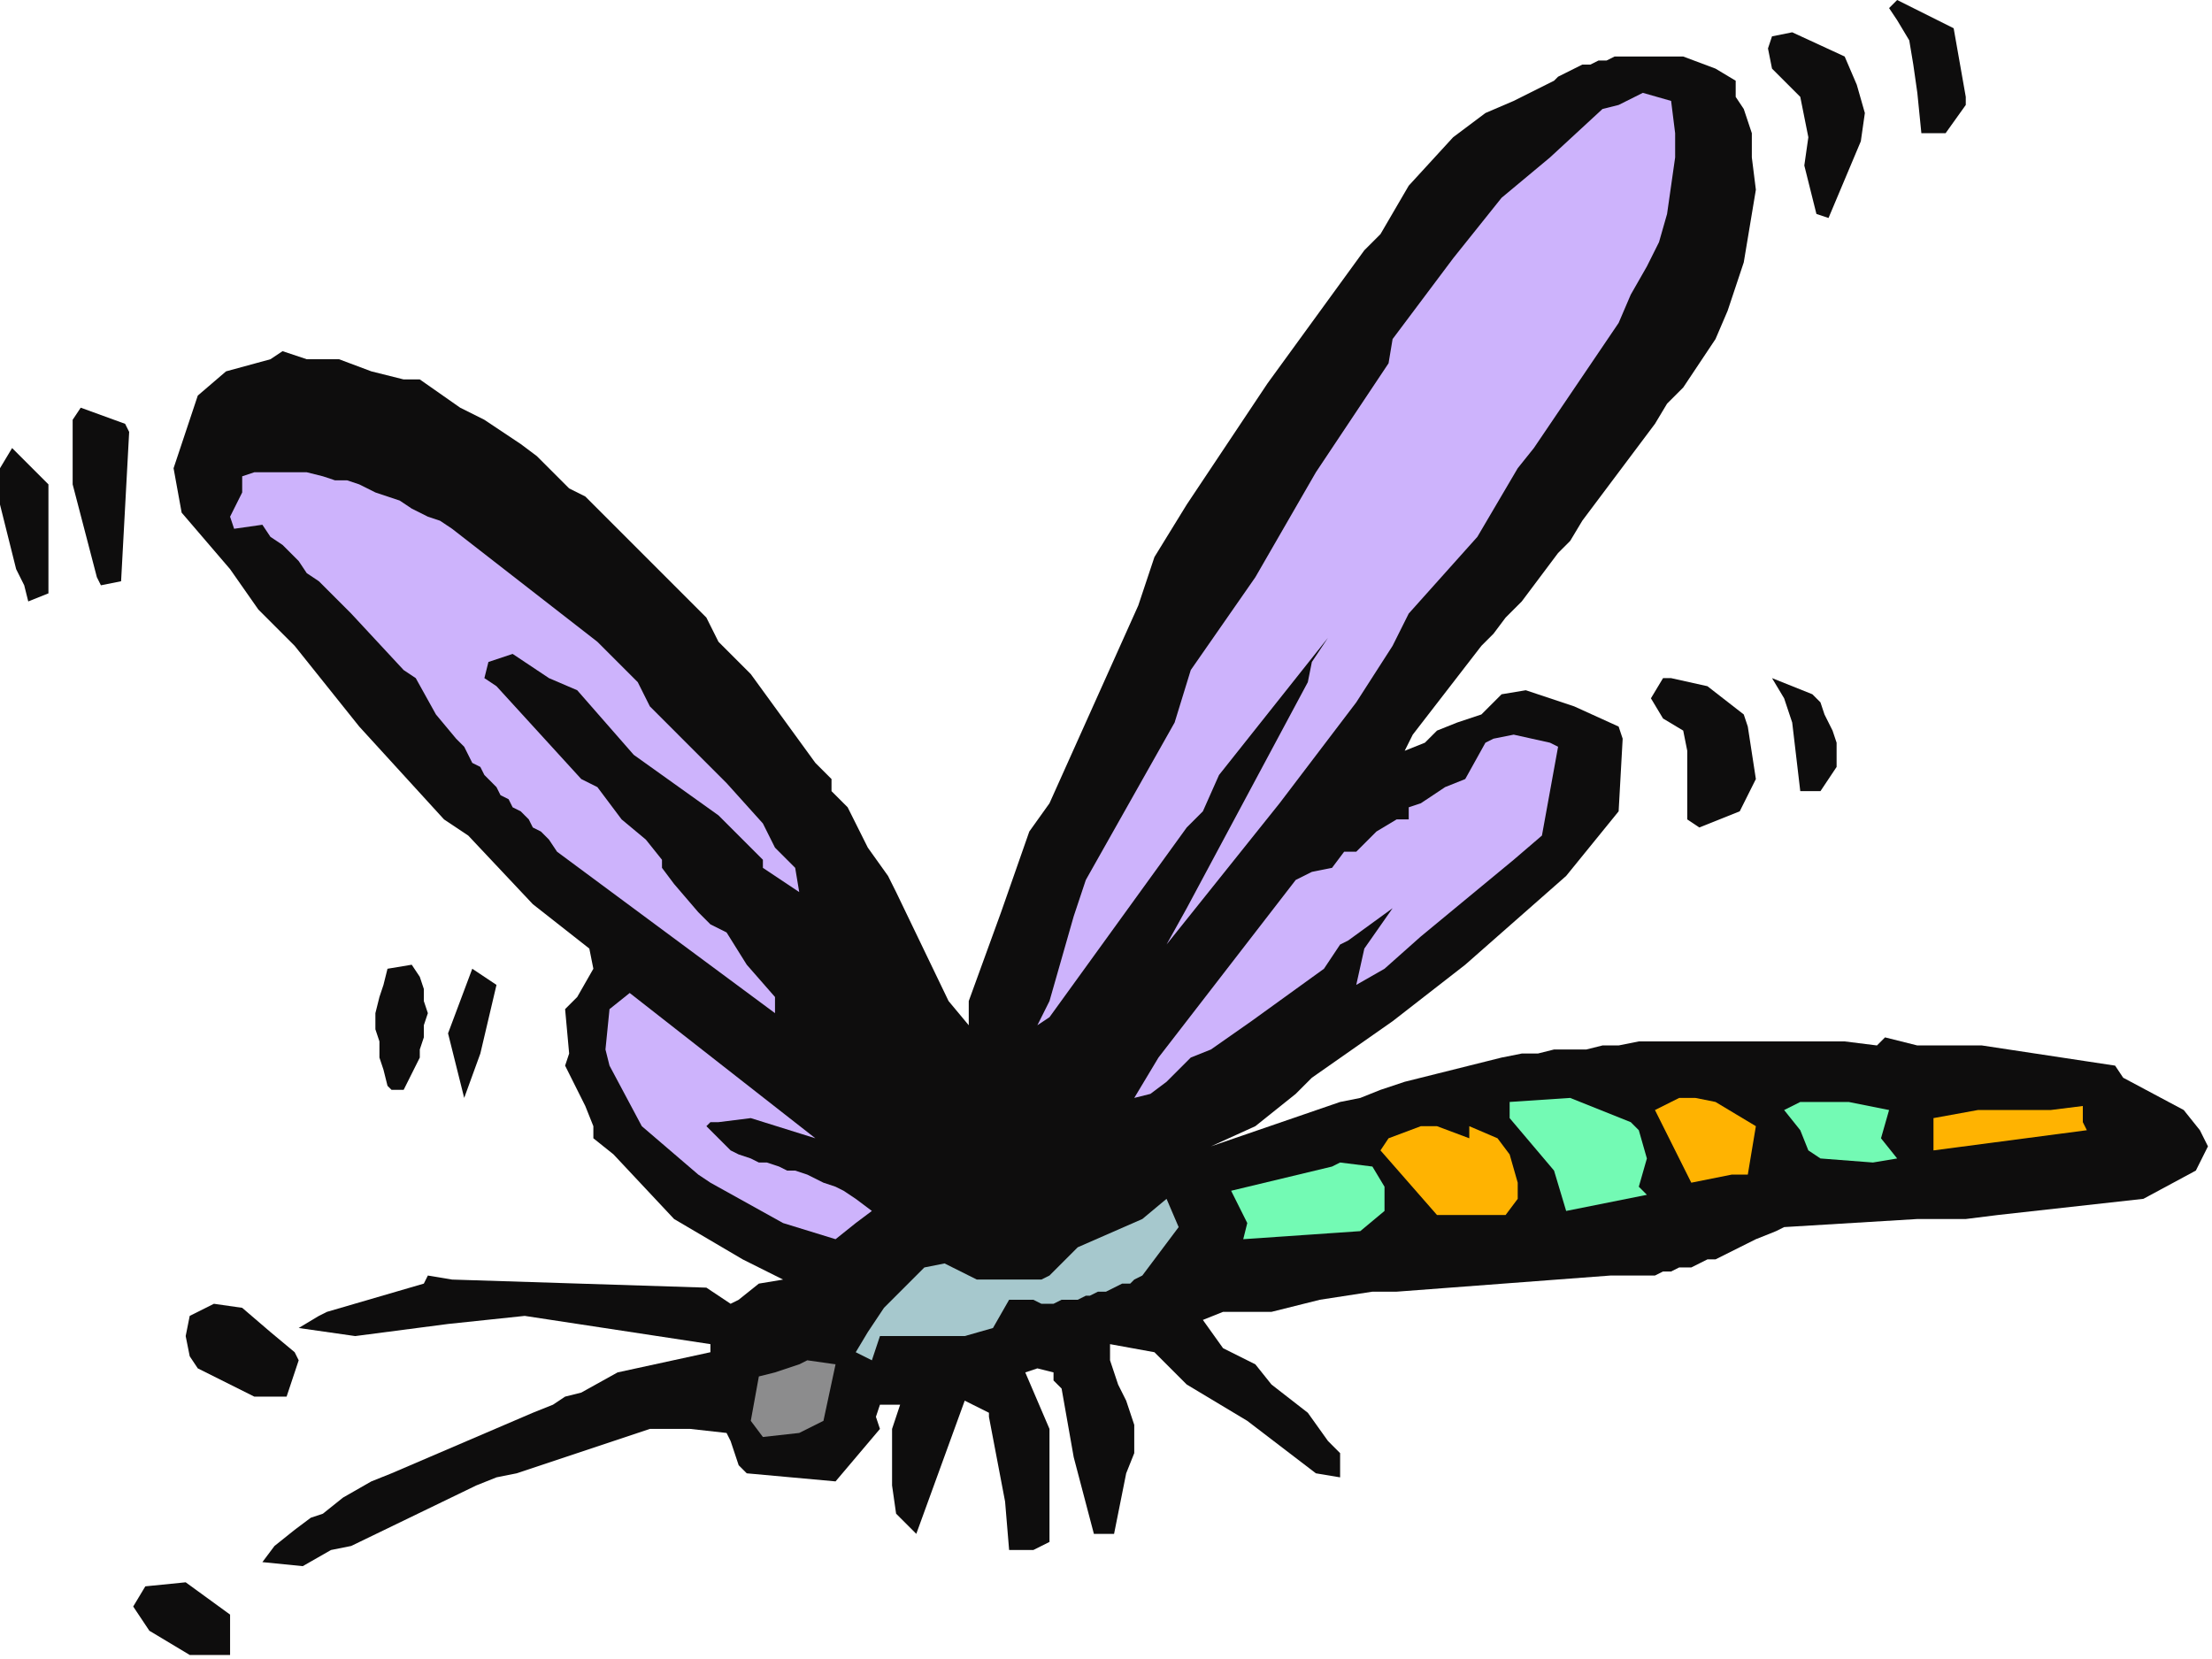
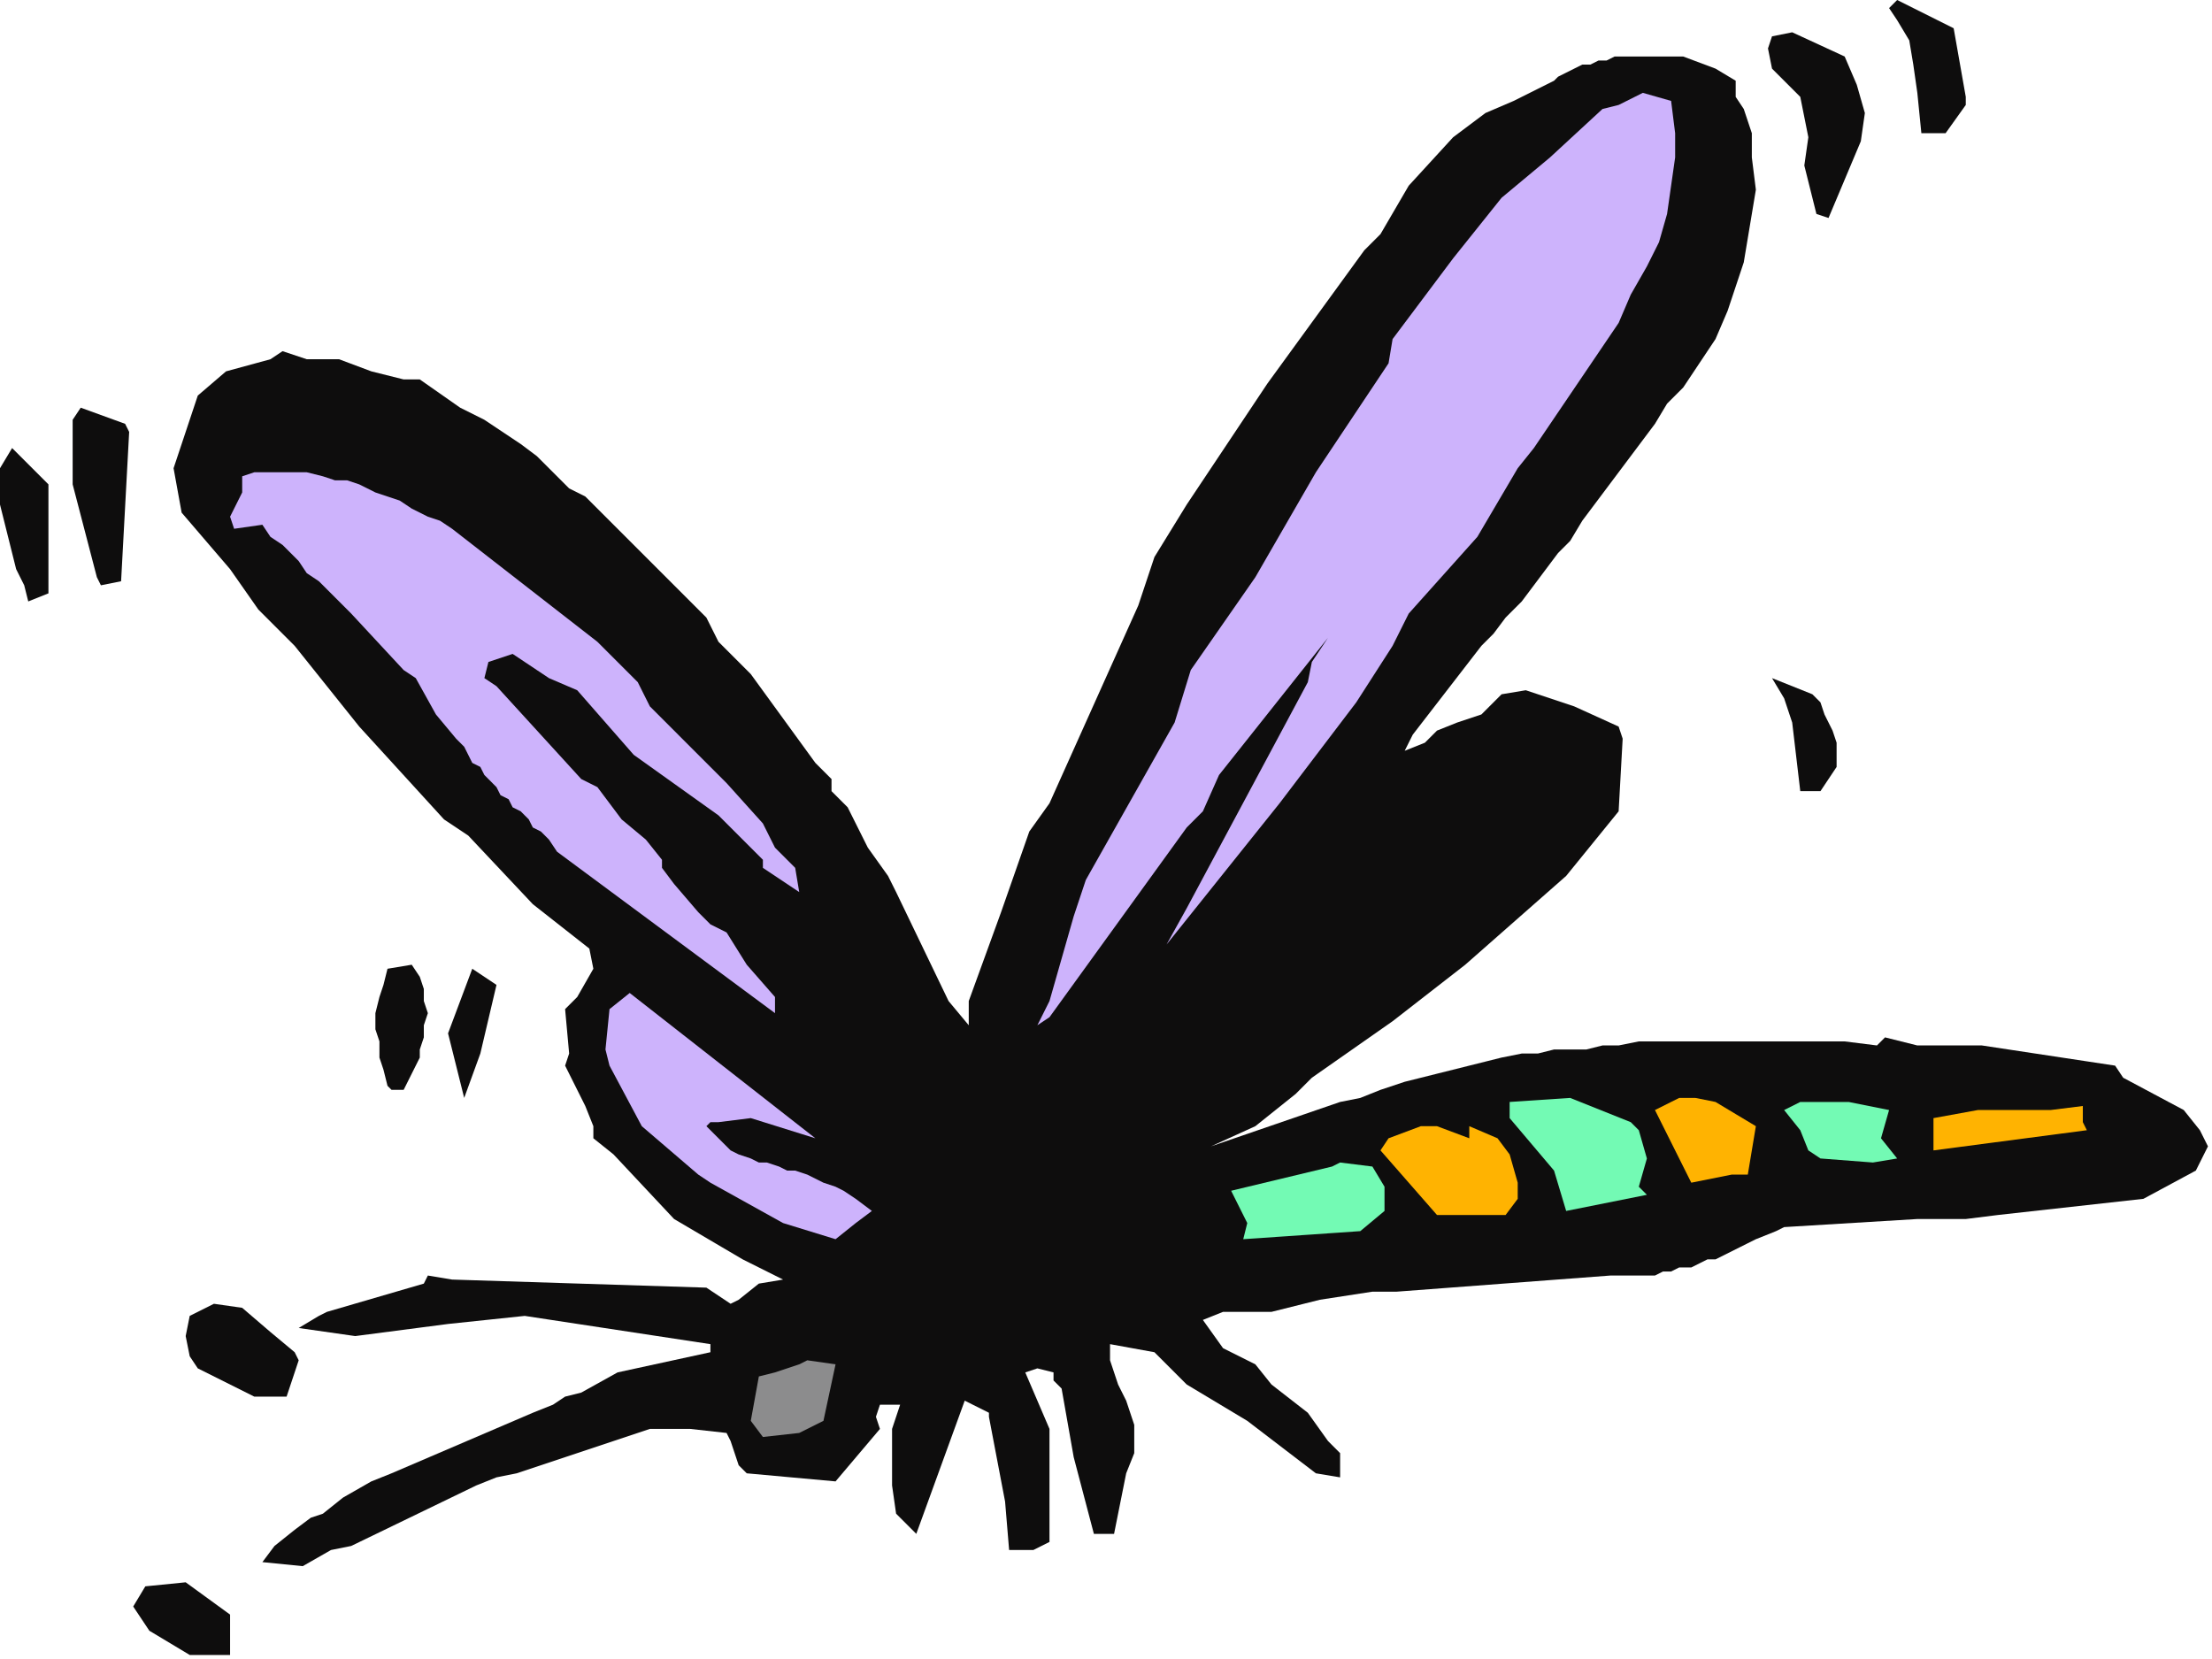
<svg xmlns="http://www.w3.org/2000/svg" xmlns:ns1="http://sodipodi.sourceforge.net/DTD/sodipodi-0.dtd" xmlns:ns2="http://www.inkscape.org/namespaces/inkscape" version="1.0" width="144.992mm" height="108.744mm" id="svg51" ns1:docname="CINSE023.WMF">
  <ns1:namedview pagecolor="#ffffff" bordercolor="#666666" borderopacity="1" objecttolerance="10" gridtolerance="10" guidetolerance="10" ns2:pageopacity="0" ns2:pageshadow="2" ns2:window-width="640" ns2:window-height="480" id="namedview53" />
  <defs id="defs3">
    <pattern id="WMFhbasepattern" patternUnits="userSpaceOnUse" width="6" height="6" x="0" y="0" />
  </defs>
  <path style="fill:#0e0d0d;fill-rule:evenodd;fill-opacity:1;stroke:none;" d="  M 47,410   L 37,404   L 33,398   L 36,393   L 46,392   L 57,400   L 57,402   L 57,410   L 47,410  z " id="path5" />
  <path style="fill:#0e0d0d;fill-rule:evenodd;fill-opacity:1;stroke:none;" d="  M 65,387   L 68,383   L 73,379   L 77,376   L 80,375   L 85,371   L 92,367   L 97,365   L 132,350   L 137,348   L 140,346   L 144,345   L 153,340   L 176,335   L 176,333   L 130,326   L 111,328   L 88,331   L 74,329   L 79,326   L 81,325   L 105,318   L 106,316   L 112,317   L 175,319   L 181,323   L 183,322   L 188,318   L 194,317   L 184,312   L 167,302   L 152,286   L 147,282   L 147,279   L 145,274   L 141,266   L 140,264   L 141,261   L 140,250   L 143,247   L 147,240   L 146,235   L 132,224   L 116,207   L 110,203   L 89,180   L 73,160   L 68,155   L 64,151   L 57,141   L 45,127   L 43,116   L 49,98   L 56,92   L 67,89   L 70,87   L 76,89   L 84,89   L 92,92   L 100,94   L 104,94   L 114,101   L 120,104   L 129,110   L 133,113   L 141,121   L 145,123   L 158,136   L 175,153   L 178,159   L 186,167   L 202,189   L 206,193   L 206,196   L 210,200   L 215,210   L 220,217   L 222,221   L 235,248   L 240,254   L 240,248   L 248,226   L 255,206   L 260,199   L 282,150   L 286,138   L 294,125   L 314,95   L 338,62   L 342,58   L 349,46   L 360,34   L 368,28   L 375,25   L 377,24   L 379,23   L 381,22   L 383,21   L 385,20   L 386,19   L 388,18   L 390,17   L 392,16   L 394,16   L 396,15   L 398,15   L 400,14   L 401,14   L 403,14   L 405,14   L 417,14   L 425,17   L 430,20   L 430,24   L 432,27   L 434,33   L 434,39   L 435,47   L 434,53   L 433,59   L 432,65   L 430,71   L 428,77   L 425,84   L 421,90   L 417,96   L 413,100   L 410,105   L 407,109   L 404,113   L 401,117   L 398,121   L 395,125   L 392,129   L 389,134   L 386,137   L 383,141   L 380,145   L 377,149   L 373,153   L 370,157   L 367,160   L 350,182   L 348,186   L 353,184   L 356,181   L 361,179   L 367,177   L 372,172   L 378,171   L 390,175   L 401,180   L 402,183   L 401,201   L 388,217   L 363,239   L 345,253   L 325,267   L 321,271   L 311,279   L 300,284   L 332,273   L 337,272   L 342,270   L 348,268   L 352,267   L 356,266   L 360,265   L 364,264   L 368,263   L 372,262   L 377,261   L 381,261   L 385,260   L 389,260   L 393,260   L 397,259   L 401,259   L 406,258   L 410,258   L 414,258   L 423,258   L 432,258   L 457,258   L 465,259   L 467,257   L 475,259   L 486,259   L 491,259   L 524,264   L 526,267   L 541,275   L 545,280   L 547,284   L 544,290   L 531,297   L 495,301   L 487,302   L 475,302   L 442,304   L 440,305   L 435,307   L 433,308   L 431,309   L 429,310   L 427,311   L 425,312   L 423,312   L 421,313   L 419,314   L 416,314   L 414,315   L 412,315   L 410,316   L 408,316   L 406,316   L 404,316   L 401,316   L 399,316   L 346,320   L 340,320   L 327,322   L 315,325   L 303,325   L 298,327   L 303,334   L 311,338   L 315,343   L 324,350   L 329,357   L 332,360   L 332,366   L 326,365   L 309,352   L 294,343   L 286,335   L 275,333   L 275,337   L 276,340   L 277,343   L 279,347   L 280,350   L 281,353   L 281,356   L 281,360   L 279,365   L 276,380   L 271,380   L 266,361   L 263,344   L 261,342   L 261,340   L 257,339   L 254,340   L 260,354   L 260,382   L 256,384   L 250,384   L 249,372   L 245,351   L 245,350   L 239,347   L 227,380   L 222,375   L 221,368   L 221,354   L 223,348   L 218,348   L 217,351   L 218,354   L 207,367   L 185,365   L 183,363   L 181,357   L 180,355   L 171,354   L 161,354   L 128,365   L 123,366   L 118,368   L 87,383   L 82,384   L 75,388   L 65,387  z " id="path7" />
  <path style="fill:#8c8c8d;fill-rule:evenodd;fill-opacity:1;stroke:none;" d="  M 189,356   L 186,352   L 188,341   L 192,340   L 198,338   L 200,337   L 207,338   L 204,352   L 198,355   L 189,356  z " id="path9" />
  <path style="fill:#0e0d0d;fill-rule:evenodd;fill-opacity:1;stroke:none;" d="  M 63,346   L 49,339   L 47,336   L 46,331   L 47,326   L 53,323   L 60,324   L 67,330   L 73,335   L 74,337   L 71,346   L 63,346  z " id="path11" />
-   <path style="fill:#a6c8cd;fill-rule:evenodd;fill-opacity:1;stroke:none;" d="  M 216,337   L 212,335   L 215,330   L 219,324   L 229,314   L 234,313   L 242,317   L 258,317   L 260,316   L 267,309   L 283,302   L 289,297   L 292,304   L 283,316   L 281,317   L 280,318   L 278,318   L 276,319   L 274,320   L 272,320   L 270,321   L 269,321   L 267,322   L 265,322   L 263,322   L 261,323   L 260,323   L 258,323   L 256,322   L 254,322   L 250,322   L 246,329   L 239,331   L 221,331   L 218,331   L 216,337  z " id="path13" />
  <path style="fill:#cdb3fc;fill-rule:evenodd;fill-opacity:1;stroke:none;" d="  M 207,307   L 194,303   L 176,293   L 173,291   L 159,279   L 151,264   L 150,260   L 151,250   L 156,246   L 202,282   L 186,277   L 178,278   L 176,278   L 175,279   L 177,281   L 179,283   L 181,285   L 183,286   L 186,287   L 188,288   L 190,288   L 193,289   L 195,290   L 197,290   L 200,291   L 202,292   L 204,293   L 207,294   L 209,295   L 212,297   L 216,300   L 212,303   L 207,307  z " id="path15" />
  <path style="fill:#73fab4;fill-rule:evenodd;fill-opacity:1;stroke:none;" d="  M 308,307   L 309,303   L 305,295   L 330,289   L 332,288   L 340,289   L 343,294   L 343,300   L 337,305   L 308,307  z " id="path17" />
  <path style="fill:#ffb301;fill-rule:evenodd;fill-opacity:1;stroke:none;" d="  M 356,301   L 342,285   L 344,282   L 352,279   L 356,279   L 364,282   L 364,279   L 371,282   L 374,286   L 376,293   L 376,297   L 373,301   L 356,301  z " id="path19" />
  <path style="fill:#73fab4;fill-rule:evenodd;fill-opacity:1;stroke:none;" d="  M 388,300   L 385,290   L 374,277   L 374,273   L 389,272   L 404,278   L 406,280   L 408,287   L 406,294   L 408,296   L 388,300  z " id="path21" />
  <path style="fill:#ffb301;fill-rule:evenodd;fill-opacity:1;stroke:none;" d="  M 419,293   L 410,275   L 416,272   L 420,272   L 425,273   L 430,276   L 435,279   L 433,291   L 429,291   L 419,293  z " id="path23" />
  <path style="fill:#73fab4;fill-rule:evenodd;fill-opacity:1;stroke:none;" d="  M 451,287   L 448,285   L 446,280   L 442,275   L 446,273   L 458,273   L 468,275   L 466,282   L 470,287   L 464,288   L 451,287  z " id="path25" />
  <path style="fill:#ffb301;fill-rule:evenodd;fill-opacity:1;stroke:none;" d="  M 479,285   L 479,277   L 490,275   L 501,275   L 508,275   L 516,274   L 516,278   L 517,280   L 479,285  z " id="path27" />
-   <path style="fill:#cdb3fc;fill-rule:evenodd;fill-opacity:1;stroke:none;" d="  M 281,272   L 287,262   L 321,218   L 325,216   L 330,215   L 333,211   L 336,211   L 341,206   L 346,203   L 349,203   L 349,200   L 352,199   L 358,195   L 363,193   L 368,184   L 370,183   L 375,182   L 384,184   L 386,185   L 382,207   L 375,213   L 352,232   L 343,240   L 336,244   L 338,235   L 345,225   L 334,233   L 332,234   L 328,240   L 310,253   L 300,260   L 295,262   L 289,268   L 285,271   L 281,272  z " id="path29" />
  <path style="fill:#0e0d0d;fill-rule:evenodd;fill-opacity:1;stroke:none;" d="  M 115,272   L 111,256   L 117,240   L 123,244   L 119,261   L 115,272  z " id="path31" />
  <path style="fill:#0e0d0d;fill-rule:evenodd;fill-opacity:1;stroke:none;" d="  M 97,270   L 96,269   L 95,265   L 94,262   L 94,258   L 93,255   L 93,251   L 94,247   L 95,244   L 96,240   L 102,239   L 104,242   L 105,245   L 105,248   L 106,251   L 105,254   L 105,257   L 104,260   L 104,262   L 100,270   L 97,270  z " id="path33" />
  <path style="fill:#cdb3fc;fill-rule:evenodd;fill-opacity:1;stroke:none;" d="  M 257,254   L 260,248   L 266,227   L 269,218   L 291,179   L 295,166   L 311,143   L 326,117   L 334,105   L 344,90   L 345,84   L 360,64   L 364,59   L 372,49   L 384,39   L 397,27   L 401,26   L 405,24   L 407,23   L 414,25   L 415,33   L 415,39   L 414,46   L 413,53   L 411,60   L 408,66   L 404,73   L 401,80   L 380,111   L 376,116   L 366,133   L 349,152   L 345,160   L 336,174   L 317,199   L 289,234   L 294,225   L 309,197   L 324,169   L 325,164   L 329,158   L 302,192   L 298,201   L 294,205   L 260,252   L 257,254  z " id="path35" />
  <path style="fill:#cdb3fc;fill-rule:evenodd;fill-opacity:1;stroke:none;" d="  M 192,251   L 138,211   L 136,208   L 134,206   L 132,205   L 131,203   L 129,201   L 127,200   L 126,198   L 124,197   L 123,195   L 122,194   L 120,192   L 119,190   L 117,189   L 116,187   L 115,185   L 113,183   L 108,177   L 103,168   L 100,166   L 87,152   L 83,148   L 81,146   L 79,144   L 76,142   L 74,139   L 72,137   L 70,135   L 67,133   L 65,130   L 58,131   L 57,128   L 60,122   L 60,118   L 63,117   L 67,117   L 70,117   L 73,117   L 76,117   L 80,118   L 83,119   L 86,119   L 89,120   L 93,122   L 96,123   L 99,124   L 102,126   L 106,128   L 109,129   L 112,131   L 148,159   L 155,166   L 158,169   L 161,175   L 180,194   L 189,204   L 192,210   L 197,215   L 198,221   L 189,215   L 189,213   L 178,202   L 157,187   L 143,171   L 136,168   L 127,162   L 121,164   L 120,168   L 123,170   L 144,193   L 148,195   L 154,203   L 160,208   L 164,213   L 164,215   L 167,219   L 173,226   L 176,229   L 180,231   L 185,239   L 192,247   L 192,251  z " id="path37" />
-   <path style="fill:#0e0d0d;fill-rule:evenodd;fill-opacity:1;stroke:none;" d="  M 421,205   L 418,203   L 418,186   L 417,181   L 412,178   L 409,173   L 412,168   L 414,168   L 423,170   L 432,177   L 433,180   L 435,193   L 431,201   L 421,205  z " id="path39" />
  <path style="fill:#0e0d0d;fill-rule:evenodd;fill-opacity:1;stroke:none;" d="  M 446,196   L 444,179   L 442,173   L 439,168   L 449,172   L 451,174   L 452,177   L 453,179   L 454,181   L 455,184   L 455,186   L 455,188   L 455,190   L 451,196   L 446,196  z " id="path41" />
-   <path style="fill:#0e0d0d;fill-rule:evenodd;fill-opacity:1;stroke:none;" d="  M 7,149   L 6,145   L 4,141   L 3,137   L 2,133   L 1,129   L 0,125   L 0,120   L 0,116   L 3,111   L 12,120   L 12,147   L 7,149  z " id="path43" />
+   <path style="fill:#0e0d0d;fill-rule:evenodd;fill-opacity:1;stroke:none;" d="  M 7,149   L 6,145   L 4,141   L 3,137   L 2,133   L 0,125   L 0,120   L 0,116   L 3,111   L 12,120   L 12,147   L 7,149  z " id="path43" />
  <path style="fill:#0e0d0d;fill-rule:evenodd;fill-opacity:1;stroke:none;" d="  M 25,145   L 24,143   L 18,120   L 18,104   L 20,101   L 31,105   L 32,107   L 30,144   L 25,145  z " id="path45" />
  <path style="fill:#0e0d0d;fill-rule:evenodd;fill-opacity:1;stroke:none;" d="  M 450,53   L 447,41   L 448,34   L 446,24   L 443,21   L 439,17   L 438,12   L 439,9   L 444,8   L 457,14   L 460,21   L 462,28   L 461,35   L 453,54   L 450,53  z " id="path47" />
  <path style="fill:#0e0d0d;fill-rule:evenodd;fill-opacity:1;stroke:none;" d="  M 476,33   L 475,23   L 474,16   L 473,10   L 470,5   L 468,2   L 470,0   L 484,7   L 487,24   L 487,26   L 482,33   L 476,33  z " id="path49" />
</svg>